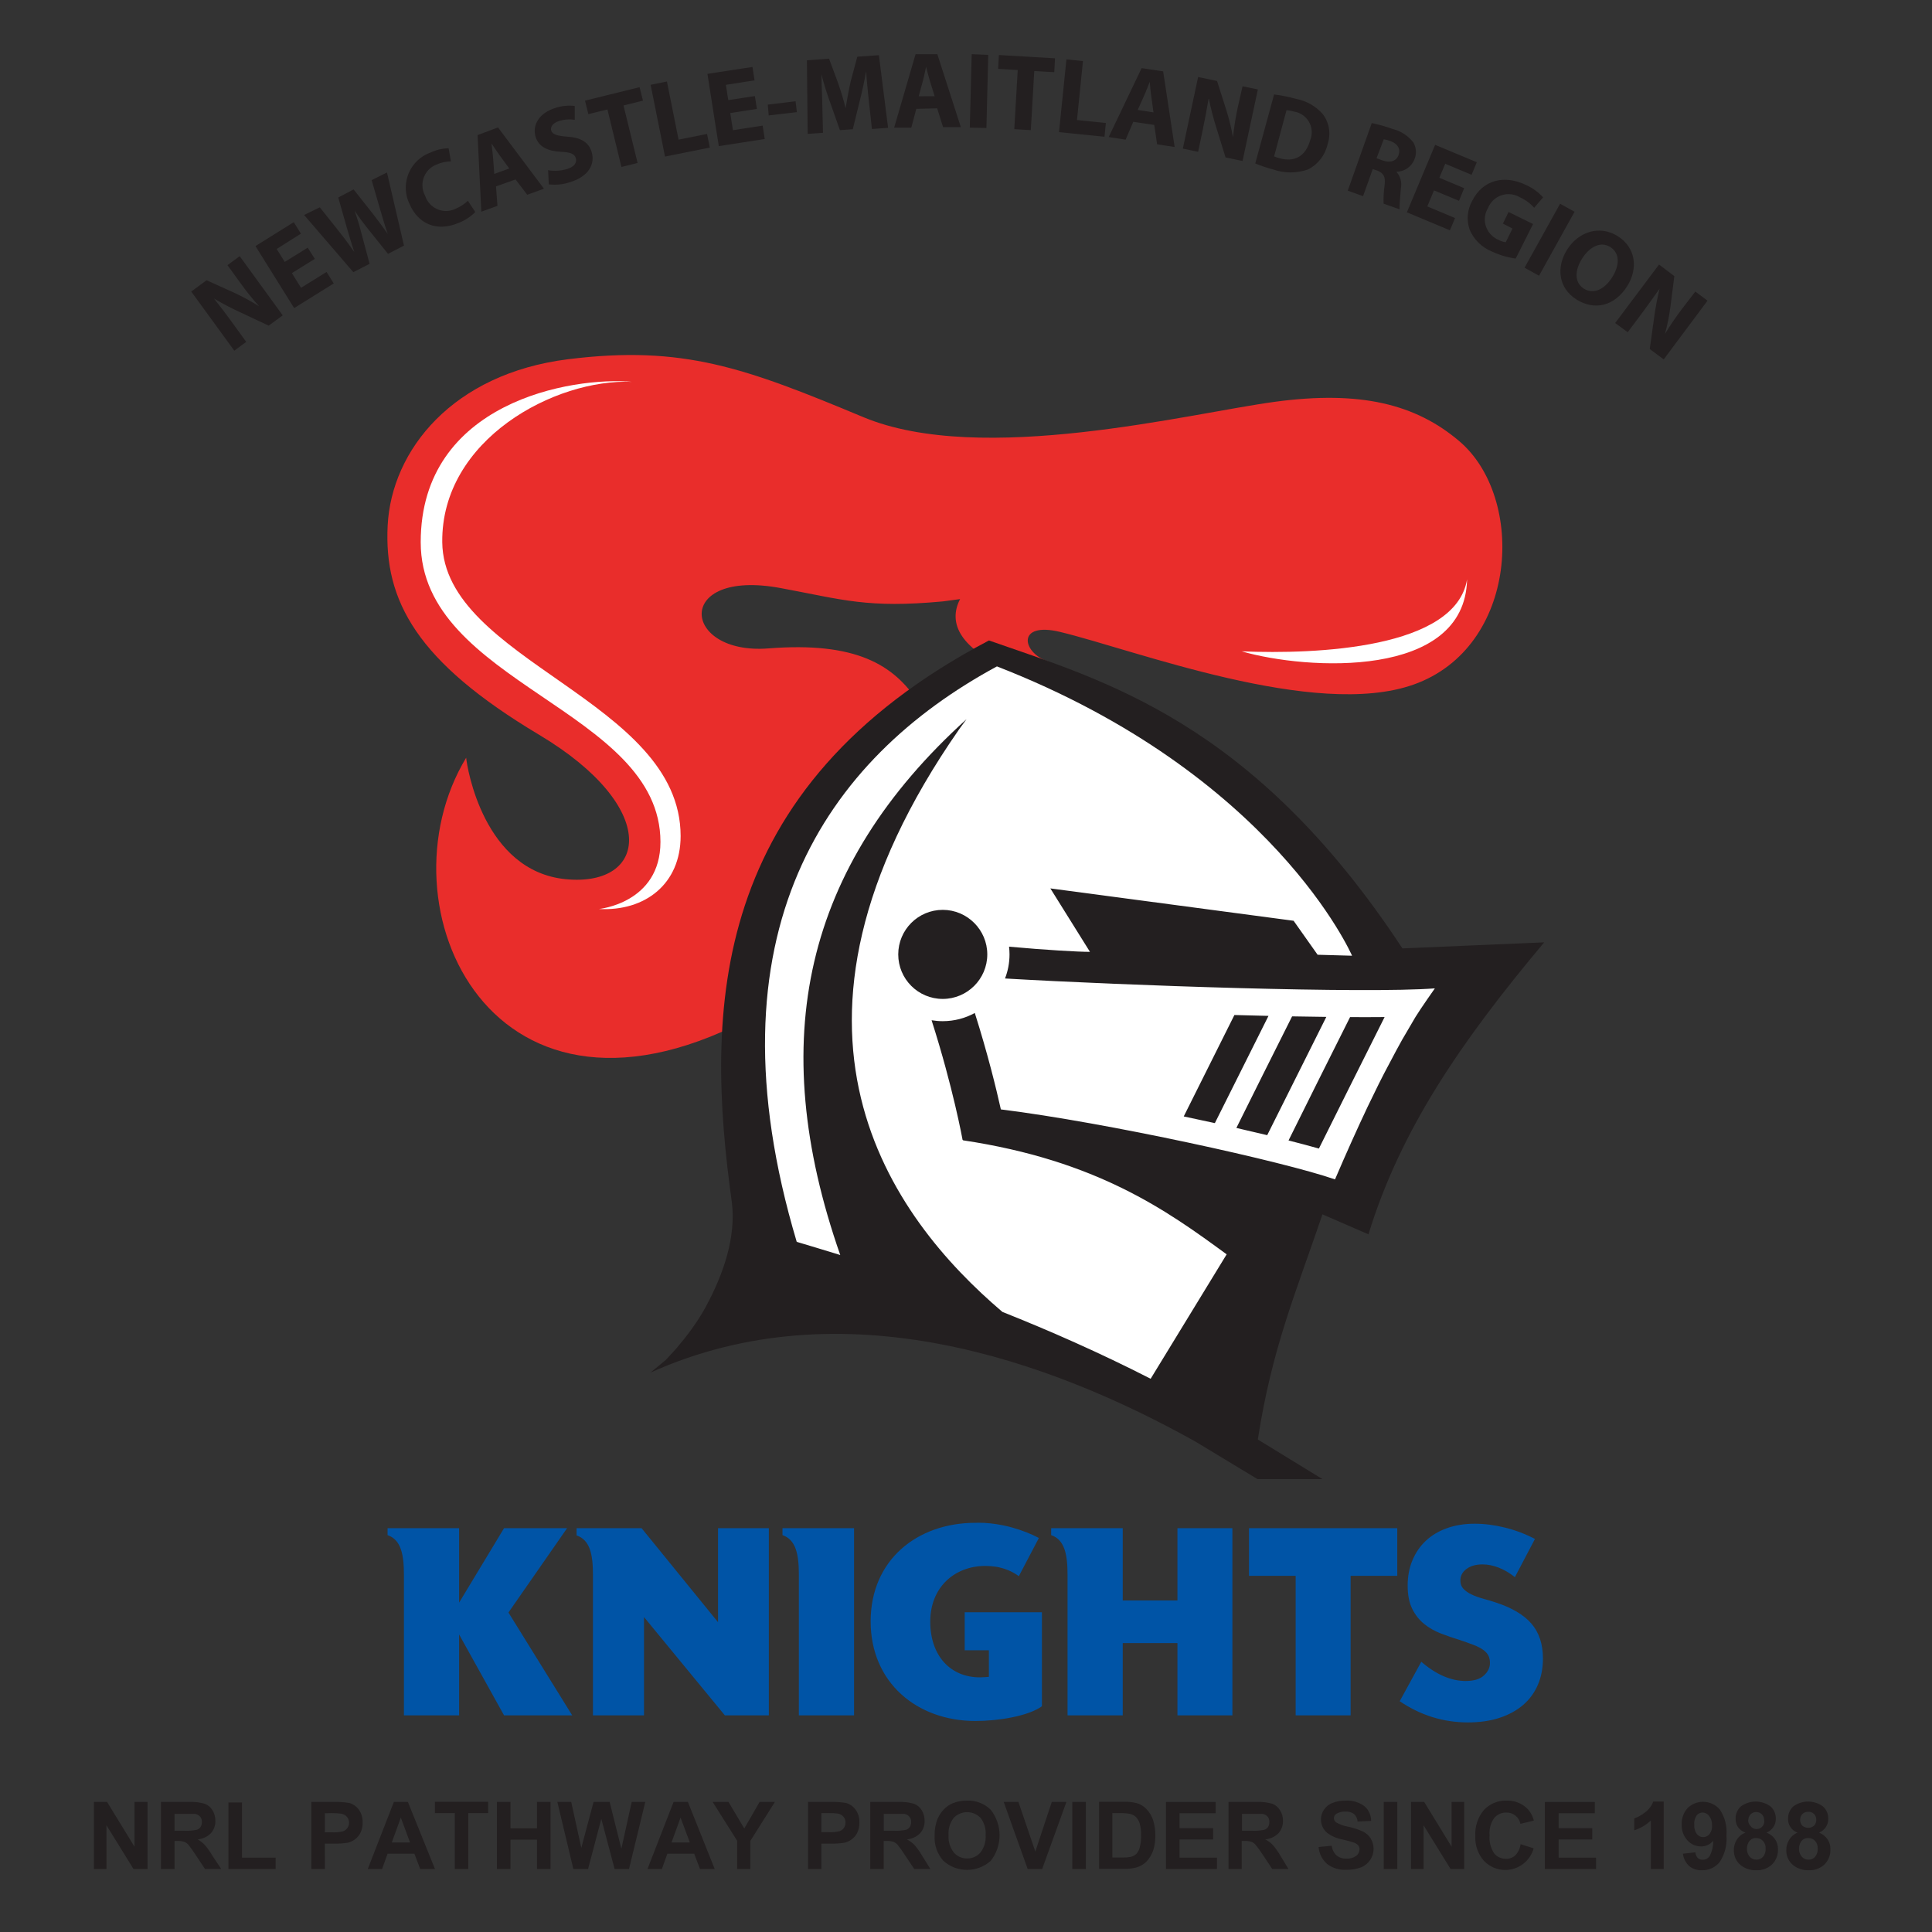
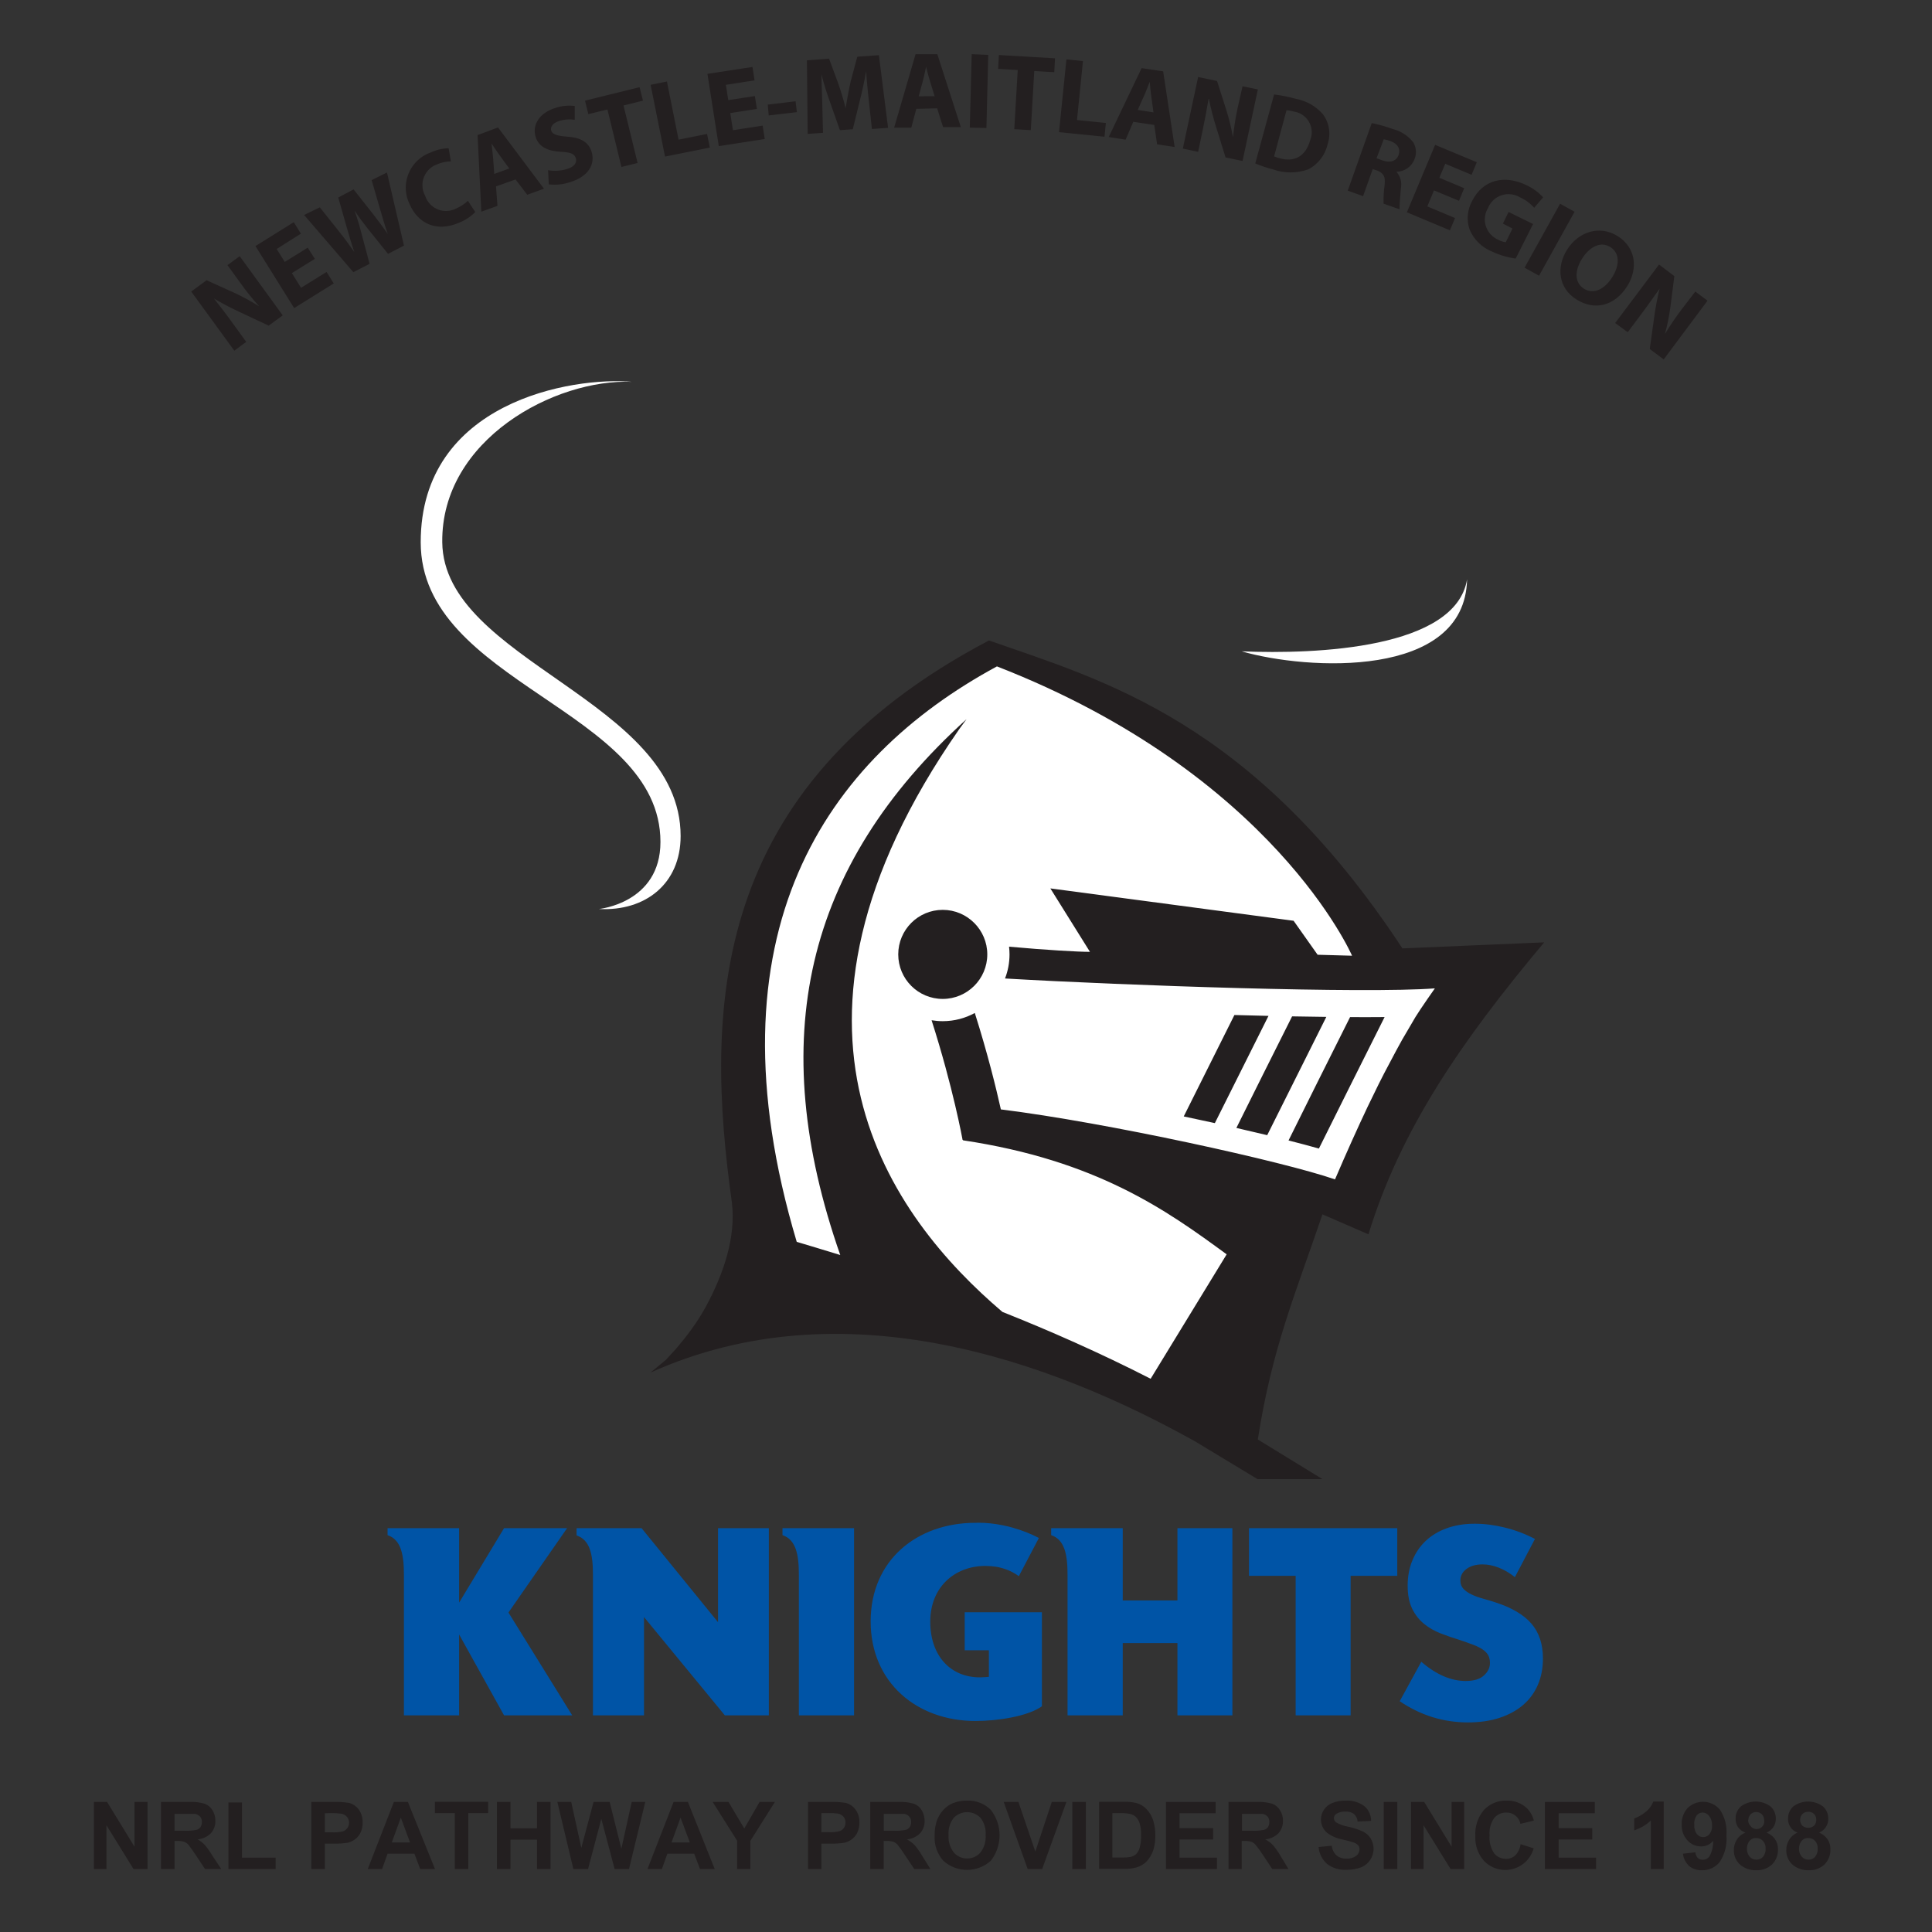
<svg xmlns="http://www.w3.org/2000/svg" clip-rule="evenodd" fill-rule="evenodd" stroke-linejoin="round" stroke-miterlimit="1.414" viewBox="0 0 100 100">
  <rect x="0" y="0" width="100" height="100" fill="#333333" stroke="none" />
  <g fill-rule="nonzero">
    <path d="m78.411 81.632c-.283-.224-.568-.389-.852-.497s-.558-.162-.825-.162c-.337 0-.612.077-.825.233-.212.155-.32.357-.32.607 0 .172.054.315.16.426.107.112.247.21.42.291.173.083.368.153.585.214.218.06.433.124.646.193.851.276 1.474.645 1.869 1.105.396.46.593 1.062.593 1.803 0 .499-.086.951-.26 1.356-.173.405-.425.752-.757 1.041-.334.288-.742.512-1.225.672-.484.16-1.032.238-1.644.238-1.269 0-2.445-.365-3.527-1.097l1.117-2.042c.391.336.777.585 1.16.749.38.163.758.246 1.13.246.426 0 .743-.095.951-.284.209-.19.313-.405.313-.647 0-.146-.027-.272-.079-.381-.054-.107-.143-.207-.267-.297s-.285-.175-.486-.252c-.199-.078-.441-.163-.725-.259-.337-.103-.668-.217-.992-.342s-.611-.291-.865-.497c-.253-.207-.457-.467-.612-.782-.154-.314-.233-.713-.233-1.196 0-.482.082-.919.247-1.31.163-.392.394-.729.692-1.009.297-.28.66-.497 1.091-.652.43-.155.911-.232 1.444-.232.497 0 1.016.066 1.557.199.541.134 1.06.329 1.557.589zm-24.482 1.819v4.865c-.709.513-2.263.762-3.439.762-3.022 0-5.425-1.982-5.425-5.156s2.403-5.102 5.425-5.102c.004 0 .008.001.013.001.051-.002.102-.004.156-.004.391 0 .796.043 1.214.125.117.022.231.047.341.074l.008.003c.072.019.143.037.212.059.462.13.91.303 1.339.527l-1.038 1.977c-.393-.289-.813-.423-1.168-.486-.186-.027-.374-.044-.559-.044-1.593 0-2.858 1.096-2.858 2.884 0 1.773 1.05 2.883 2.567 2.883.114 0 .341-.014.468-.027v-1.373h-1.252v-1.968zm-30.165 5.336h-2.857v-7.277c0-1.054-.152-1.817-.847-2.052v-.36h3.704v3.853l2.326-3.853h3.263l-3.035 4.366 3.3 5.323h-3.528l-2.326-4.186zm20.442 0h-2.857v-7.277c0-1.054-.152-1.817-.847-2.052v-.36h3.704zm28.116-7.222h-2.414v7.222h-2.845v-7.222h-2.415v-2.467h7.674zm-14.209 7.222h-2.857v-7.277c0-1.054-.152-1.817-.848-2.052v-.36h3.705v3.743h2.831v-3.743h2.845v9.689h-2.845v-3.743h-2.831zm-24.779 0h-2.643v-7.277c0-1.054-.152-1.802-.847-2.038v-.374h3.364l3.957 4.866v-4.866h2.63v9.689h-2.276l-4.185-5.088z" fill="#0054a6" />
-     <path d="m29.284 45.507c4.255.413 4.931-3.708-1.386-7.479-6.318-3.775-8.029-6.918-7.833-10.828.202-3.911 3.375-7.86 9.337-8.606 5.962-.743 9.169.447 15.286 2.998 6.12 2.552 16.908-.206 21.316-.797 4.406-.593 7.272.122 9.528 2.039 3.457 2.937 3.059 10.669-2.356 12.596-5.115 1.82-14.465-1.802-18.311-2.723-2.251-.54-1.981 1.058-.63 1.529l-1.676.56c-2.912-1.174-3.505-2.554-2.865-3.787l-.884.119c-3.933.365-5.183-.092-8.401-.689-5.559-1.033-5.139 3.478-.63 3.122 4.517-.355 6.488.843 7.754 2.79-7.47 6.52-8.271 16.114-8.271 16.114-13.812 7.632-19.765-5.595-15.134-13.245.045.491.901 5.873 5.156 6.287z" fill="#e92d2b" />
    <path d="m64.967 74.523v1.165c-7.509-4.056-16.389-9.841-28.788-5.966l.231-.346 2.62-3.66c-1.716-10.172-3.531-23.436 12.402-31.712 5.753 1.995 13.32 3.99 20.882 15.357l7.163-.3c-4.239 4.987-7.264 9.375-8.877 14.559l-2.321-.998c-1.412 4.087-2.419 5.684-3.127 10.273zm-32.247-54.759c-3.994-.17-9.886 2.983-9.829 8.302.067 6.144 12.338 8.179 12.338 15.208 0 2.472-1.828 3.904-4.23 3.776 0 0 3.186-.303 3.186-3.471 0-6.853-12.409-8.186-12.409-15.514 0-7.268 7.845-8.579 10.944-8.301zm43.215 10.224c-.104 5.175-8.298 4.701-11.666 3.725 3.892.162 11.076-.144 11.666-3.725z" fill="#fff" />
  </g>
  <path d="m90.346 94.857c-.16-.054-.299-.159-.396-.297-.078-.126-.118-.272-.115-.421-.008-.241.091-.475.27-.638.455-.337 1.082-.337 1.538 0 .18.163.28.396.273.638.002.154-.042.304-.127.433-.087.127-.21.226-.353.285.179.065.332.184.44.341.103.15.156.329.151.511.015.295-.096.584-.305.793-.22.207-.515.316-.817.301-.285.011-.565-.078-.792-.25-.242-.19-.379-.485-.369-.792-.003-.182.046-.36.139-.516.104-.179.268-.317.463-.388zm2.696 0c-.303-.106-.503-.397-.492-.718-.008-.241.091-.475.27-.638.455-.337 1.082-.337 1.538 0 .18.163.28.396.273.638.004.154-.041.305-.127.433-.086.126-.207.226-.349.285.177.066.329.185.436.341.103.15.156.329.151.511.015.295-.096.584-.305.793-.22.207-.515.316-.817.301-.285.011-.565-.078-.792-.25-.242-.19-.379-.485-.369-.792-.003-.182.046-.36.139-.516.099-.176.256-.313.444-.388zm-5.934 1.09.646-.071c.006.109.049.212.123.293.072.064.166.097.262.091.14.001.271-.07.349-.186.13-.244.194-.517.186-.793-.154.187-.385.294-.626.289-.272.003-.531-.113-.71-.317-.202-.224-.307-.519-.293-.82-.014-.314.098-.62.309-.852.213-.206.498-.321.794-.321.337 0 .658.149.875.408.26.395.379.868.337 1.339.041.486-.083.971-.353 1.376-.224.276-.565.432-.92.42-.238.011-.473-.067-.658-.218-.179-.168-.293-.394-.321-.638zm-8.402-.492.677.214c-.182.66-.786 1.12-1.471 1.12-.417 0-.817-.171-1.105-.474-.311-.354-.47-.817-.444-1.288-.03-.49.131-.973.448-1.347.308-.325.742-.501 1.189-.48.384-.011.756.132 1.035.396.175.176.298.397.356.639l-.693.166c-.033-.167-.125-.318-.258-.424-.133-.108-.3-.164-.472-.159-.239-.007-.47.095-.626.278-.184.26-.27.578-.242.896-.03.331.054.662.238.939.151.183.378.287.615.281.176.004.348-.06.479-.178.15-.159.246-.362.274-.579zm-30.329-.44c-.01-.303.044-.606.158-.887.078-.177.187-.338.321-.476.128-.133.28-.239.448-.313.238-.096.493-.143.749-.139.458-.02.904.152 1.229.476.608.771.608 1.868 0 2.639-.693.626-1.76.626-2.453 0-.318-.355-.481-.823-.452-1.3zm19.873.587.682-.067c.019.192.107.371.249.503.144.114.324.172.508.163.181.012.362-.038.511-.143.104-.081.167-.205.17-.337.002-.076-.024-.151-.071-.21-.071-.07-.158-.122-.254-.151-.083-.028-.269-.079-.558-.15-.287-.051-.559-.168-.793-.341-.207-.174-.324-.432-.321-.702 0-.177.054-.349.154-.495.104-.159.255-.281.432-.349.217-.086.449-.128.682-.123.352-.024.701.078.983.289.221.191.347.47.345.761l-.698.032c-.012-.152-.081-.293-.194-.396-.131-.087-.287-.129-.444-.119-.169-.01-.337.034-.479.127-.071.05-.112.131-.111.218.001.082.041.16.107.21.198.115.415.193.642.23.26.056.514.14.757.249.161.08.299.202.396.353.099.162.152.349.152.539 0 .421-.257.802-.647.959-.241.091-.497.134-.753.127-.363.024-.722-.084-1.011-.305-.252-.224-.409-.536-.436-.872zm-22.509 1.138h-.697v-3.472h1.474c.268-.012.535.02.793.095.165.063.305.18.396.333.101.164.154.354.151.547.009.235-.073.465-.23.642-.183.185-.426.299-.686.321.146.076.28.175.396.293.15.175.282.363.397.563l.424.678h-.836l-.508-.757c-.111-.179-.234-.35-.368-.512-.06-.061-.131-.11-.21-.142-.115-.032-.234-.046-.353-.04h-.143zm-15.303 0h-.761l-.828-3.472h.717l.523 2.378.634-2.378h.833l.606 2.425.535-2.425h.702l-.841 3.472h-.745l-.689-2.597zm32.485-2.886h-1.871v.769h1.74v.587h-1.74v.943h1.938v.587h-2.639v-3.472h2.572zm-25.929 2.886h-.761l-.302-.793h-1.387l-.285.793h-.745l1.351-3.472h.741zm49.119 0h-.665v-2.509c-.246.23-.54.403-.861.507v-.614c.206-.075.398-.183.567-.321.19-.142.336-.334.42-.555h.539zm-3.567-2.886h-1.87v.769h1.739v.587h-1.739v.943h1.938v.587h-2.652v-3.472h2.584zm-18.275 2.886h-.682v-3.472h1.474c.268-.012.536.02.793.095.166.063.305.18.396.333.105.163.158.353.155.547.007.235-.075.464-.23.642-.185.185-.429.299-.69.321.147.075.281.174.397.293.149.175.282.363.396.563l.412.678h-.84l-.503-.757c-.114-.178-.239-.349-.373-.512-.058-.063-.13-.112-.21-.142-.115-.033-.234-.046-.353-.04h-.142zm-37.848 0h-.702v-3.472h.702v1.367h1.371v-1.367h.702v3.472h-.702v-1.518h-1.371zm16.092 0h-.69v-3.472h1.122c.28-.01.56.007.836.051.199.054.374.175.496.341.142.195.214.433.202.674.007.186-.033.371-.115.539-.069.135-.17.252-.294.341-.109.078-.233.135-.364.166-.24.037-.482.053-.725.048h-.468zm31.169 0h-.65v-3.472h.682l1.419 2.318v-2.318h.65v3.472h-.702l-1.399-2.264zm-19.742 0h-.749l-1.241-3.472h.761l.876 2.568.852-2.568h.757zm18.382 0h-.701v-3.472h.701zm-33.487 0h-.682v-1.463l-1.268-2.009h.82l.817 1.375.792-1.375h.793l-1.272 2.017zm17.368 0h-.702v-3.472h.702zm-33.69 0h-.765l-.301-.793h-1.387l-.286.793h-.741l1.352-3.472h.725zm-13.48 0h-.702v-3.472h1.475c.268-.012.535.02.793.095.165.063.305.18.396.333.101.164.154.354.151.547.009.235-.074.465-.23.642-.183.185-.427.299-.686.321.138.078.264.177.373.293.149.175.282.363.396.563l.452.678h-.84l-.504-.757c-.113-.178-.236-.349-.368-.512-.061-.062-.134-.111-.214-.142-.115-.033-.234-.046-.353-.04h-.139zm16.231-2.894h-1.027v2.894h-.698v-2.894h-1.03v-.586h2.755zm-8.451 2.894h-.701v-3.472h1.126c.278-.01.557.007.832.051.199.055.375.175.499.341.138.197.208.433.198.674.008.186-.032.371-.115.539-.068.136-.168.253-.293.341-.109.078-.233.135-.364.166-.24.037-.483.053-.726.048h-.456zm-11.304 0h-.65v-3.472h.682l1.419 2.318v-2.318h.674v3.472h-.725l-1.4-2.264zm7.016-.587h1.74v.587h-2.442v-3.445h.702zm44.363-2.893h1.281c.221-.007.442.015.658.067.2.056.382.167.523.321.15.16.264.351.333.559.082.265.121.542.115.82.003.251-.033.502-.107.741-.077.229-.204.438-.373.611-.14.129-.309.224-.491.277-.203.055-.413.081-.623.076h-1.316zm33.532 2.413c-.009.155.04.308.139.428.089.101.218.157.352.155.13.004.255-.05.341-.147.098-.12.146-.273.135-.428.009-.145-.041-.288-.139-.396-.088-.097-.214-.151-.345-.147-.141-.01-.279.053-.364.167-.078.107-.12.236-.119.368zm2.695 0c-.01.156.041.31.143.428.087.101.215.158.348.155.13.004.255-.05.341-.147.098-.12.146-.273.135-.428.009-.144-.04-.287-.135-.396-.089-.097-.217-.15-.348-.147-.142-.01-.28.053-.365.167-.078.107-.119.236-.119.368zm-44.019-.681c-.023.322.075.641.274.895.172.2.426.312.689.306.263.006.515-.106.686-.306.198-.257.294-.579.27-.903.024-.319-.069-.637-.262-.892-.182-.189-.433-.295-.696-.295-.262 0-.513.106-.695.295-.197.257-.292.577-.266.9zm9.005 1.153c.141.004.282-.007.42-.032.106-.026.203-.076.286-.146.088-.094.15-.209.182-.333.054-.209.078-.423.071-.638.008-.208-.016-.415-.071-.615-.038-.126-.106-.242-.198-.337-.091-.084-.203-.14-.325-.162-.19-.031-.382-.043-.575-.036h-.317v2.299zm-22.397-.781-.48-1.284-.468 1.284zm-14.483 0-.476-1.284-.467 1.284zm67.392-.879c.01-.175-.042-.348-.147-.488-.08-.111-.208-.178-.345-.179-.119.001-.231.055-.305.147-.094.14-.137.308-.123.476-.015.174.033.349.135.491.079.099.2.157.327.157s.247-.058.327-.157c.097-.128.144-.287.131-.447zm-71.403.356c.187.01.374-.009.555-.055.181-.072.301-.248.301-.443 0-.114-.041-.224-.115-.311-.075-.08-.173-.134-.281-.154-.174-.024-.349-.035-.524-.032l-.333.008v.987zm25.699-.008c.187.01.374-.009.555-.055.089-.033.165-.093.218-.171.053-.08.08-.174.079-.269.005-.115-.035-.227-.111-.313-.075-.08-.173-.135-.281-.155-.167-.021-.335-.029-.503-.024h-.353v.987zm-32.822-.947h-1.054v.872h.515c.212.012.424-.004.63-.048.081-.023.151-.074.199-.142.049-.078.074-.17.071-.262.006-.103-.028-.204-.095-.281-.07-.076-.164-.125-.266-.139zm55.256 0h-1.059v.872h.52c.211.012.423-.004.63-.048.079-.025.149-.075.198-.142.046-.08.07-.17.067-.262.007-.102-.025-.203-.091-.281-.069-.076-.163-.125-.265-.139zm-19.053 0h-.547v.872h.519c.212.011.424-.005.631-.048.079-.023.148-.074.194-.142.049-.078.074-.17.071-.262.006-.103-.028-.204-.095-.281-.068-.077-.161-.126-.262-.139zm44.193.301c-.007.115.033.229.111.313.074.108.197.173.328.173.217 0 .396-.179.396-.396 0-.03-.004-.061-.01-.09 0-.217-.179-.396-.397-.396-.006-.001-.013-.001-.02-.001-.217 0-.396.179-.396.397zm2.691 0c-.006.116.036.229.115.313.174.145.429.145.603 0 .079-.083.12-.195.115-.309.006-.112-.036-.222-.115-.301-.079-.077-.187-.117-.297-.111-.008-.001-.016-.001-.024-.001-.218 0-.397.179-.397.396zm-4.561.298c0 .004 0 .007-.001.011v-.02c.001.003.001.006.001.009zm-16.026-45.396c-7.757-11.798-15.509-13.87-21.401-15.939-14.543 7.65-14.692 19.164-13.304 29.102.21 1.786-.421 3.657-1.34 5.364-.438.819-1.042 1.601-1.536 2.179l-.544.594-.798.657c9.977-4.49 20.719-.613 28.213 3.572l3.211 1.941h3.351l.002-.005-3.338-2.046c.729-4.695 1.911-7.441 3.346-11.654l2.38 1.035c1.652-5.381 4.752-9.936 9.097-15.113zm.675 3.552c.282-.46 1.005-1.483 1.005-1.483-3.618.278-16.004-.147-22.249-.512.15-.386.233-.806.233-1.247 0-.134-.009-.268-.024-.399 1.937.175 3.561.268 4.188.268l-2.05-3.284 12.59 1.675 1.243 1.759 1.783.05s-4.063-9.399-18.381-14.975c-8.854 4.791-15.132 13.797-10.363 29.785.575.173 1.338.399 2.253.682-3.884-11.107-1.89-20.11 6.535-27.734l-.371.507c-10.828 15.55-3.505 25.295 2.23 30.172 2.411.958 5.023 2.105 7.672 3.459l3.934-6.439c-3.101-2.277-6.72-4.864-13.645-5.902-.002-.008-.004-.015-.006-.024l-.017.004c-.007-.037-.489-2.703-1.605-6.195.189.031.381.048.578.048.601 0 1.167-.154 1.659-.424.668 2.111 1.105 3.895 1.349 4.991 5.492.683 14.62 2.694 17.295 3.623.598-1.395 1.154-2.63 1.684-3.75l.573-1.175c.093-.191.191-.38.287-.566l.621-1.172c.104-.193.21-.384.31-.566zm-3.384.004c.28.001.559.003.825.003.339 0 .657-.002.962-.005-1.192 2.377-2.608 5.208-3.4 6.806-.467-.132-.996-.272-1.572-.419.737-1.496 2.114-4.25 3.185-6.385zm-3.001-.038c.606.011 1.199.02 1.772.027-1.035 2.065-2.24 4.473-3.06 6.122-.509-.123-1.042-.248-1.596-.374.778-1.57 1.95-3.914 2.884-5.775zm-2.986-.07c.594.016 1.183.031 1.764.045-.917 1.828-1.972 3.935-2.776 5.55-.527-.115-1.065-.231-1.611-.346.771-1.551 1.795-3.598 2.623-5.249zm-15.096-.833c-1.274 0-2.304-1.031-2.304-2.305 0-1.271 1.03-2.305 2.304-2.305 1.268 0 2.305 1.034 2.305 2.305 0 1.274-1.037 2.305-2.305 2.305zm34.804-34.984 2.271-3.028.792.599-.202 1.585c-.063.476-.158.948-.285 1.411.273-.45.569-.885.888-1.304l.685-.892.631.472-2.268 3.04-.721-.539.23-1.657c.067-.492.159-.98.277-1.462-.285.396-.594.844-.967 1.339l-.681.912zm-71.474 1.431-2.228-3.06.793-.586 1.454.658c.435.204.858.434 1.265.689-.353-.391-.682-.803-.987-1.232l-.65-.896.634-.464 2.227 3.064-.729.531-1.51-.71c-.452-.207-.892-.439-1.32-.693.313.396.638.816.999 1.32l.67.923zm4.169-4.752-1.189.737.476.761 1.32-.82.372.594-2.049 1.276-2.002-3.21 1.982-1.237.369.595-1.253.792.417.67 1.189-.737zm67.935 1.403c-.662 1.05-1.701 1.288-2.636.697-.935-.59-1.054-1.668-.48-2.58.575-.911 1.669-1.292 2.616-.697.948.594 1.059 1.68.5 2.58zm-2.343-1.415c-.396.626-.396 1.256.107 1.562.504.305 1.063.019 1.455-.603s.396-1.244-.099-1.558c-.496-.313-1.07-.023-1.463.599zm-.388-2.426-1.839 3.31-.749-.416 1.839-3.31zm-63.21 3.127-2.549-2.96.813-.397.991 1.245c.285.357.578.757.792 1.066-.134-.396-.265-.84-.396-1.296l-.432-1.522.793-.42 1.006 1.272c.278.357.52.686.765 1.035-.142-.397-.273-.837-.396-1.269l-.44-1.518.793-.396.88 3.785-.825.428-1.034-1.288c-.242-.305-.46-.591-.698-.951.139.396.25.757.345 1.137l.432 1.617zm60.162-.705c-.426-.058-.84-.181-1.229-.365-.522-.209-.939-.619-1.157-1.137-.166-.486-.12-1.02.127-1.471.563-1.129 1.7-1.371 2.818-.824.326.15.619.364.86.63l-.464.539c-.198-.229-.445-.411-.721-.535-.181-.112-.39-.172-.603-.172-.466 0-.887.284-1.062.715-.11.179-.168.386-.168.596 0 .454.271.866.687 1.045.122.07.257.116.397.135l.349-.71-.496-.257.293-.599 1.269.622zm-2.933-2.989-1.296-.539-.345.829 1.435.602-.266.634-2.227-.931 1.462-3.492 2.157.9-.27.65-1.363-.571-.306.725 1.285.539zm-50.919.579c-.235.24-.517.427-.829.551-1.189.515-2.14.036-2.568-.955-.132-.266-.2-.559-.2-.856 0-.82.523-1.555 1.298-1.823.288-.136.601-.209.919-.215l.119.678c-.247.003-.491.056-.717.155-.453.162-.758.594-.758 1.075 0 .194.05.384.144.554.151.466.588.784 1.078.784.183 0 .364-.045.527-.13.223-.097.428-.231.606-.397zm1.074-1.324.075 1.007-.836.301-.194-3.963 1.058-.397 2.378 3.171-.864.313-.606-.792zm45.327-3.278c.373.075.74.179 1.097.31.419.106.79.349 1.055.689.155.262.179.583.063.864-.146.394-.524.656-.943.654.208.225.297.536.238.837-.032.444-.088.947-.068 1.109l-.828-.293c-.011-.307.005-.615.047-.919.064-.48-.043-.654-.372-.793l-.238-.079-.499 1.403-.793-.286zm-42.632 2.438c.325.056.659.035.975-.059.377-.111.531-.329.46-.563-.072-.234-.282-.305-.761-.329-.666-.032-1.161-.246-1.32-.773-.186-.618.19-1.249 1.046-1.506.316-.101.65-.134.979-.095v.717c-.265-.042-.536-.023-.792.056-.357.107-.48.321-.424.507.055.186.305.273.828.309.709.048 1.11.289 1.264.793.183.606-.131 1.264-1.125 1.565-.352.118-.726.156-1.094.111zm-2.009-.087-.492-.674c-.139-.19-.297-.432-.428-.622.024.23.067.519.083.745l.06.832zm39.587-3.833c.385.048.765.125 1.138.23.539.099 1.028.379 1.387.793.332.442.425 1.022.246 1.545-.122.568-.494 1.05-1.011 1.312-.587.207-1.228.207-1.815 0-.314-.081-.621-.185-.92-.309zm-34.506.777-.987.242-.175-.698 2.826-.697.175.697-1.007.25.729 2.976-.836.207zm39.809 2.525.317.115c.397.142.714.027.825-.286s-.048-.57-.397-.709c-.12-.048-.245-.082-.372-.103zm-10.027-.5.792-3.706.979.207.484 1.518c.143.457.257.923.341 1.395.054-.524.138-1.044.249-1.558l.246-1.082.793.163-.793 3.705-.88-.186-.491-1.585c-.149-.474-.272-.956-.369-1.443h-.02c-.079.491-.178 1.015-.305 1.621l-.234 1.118zm4.724.405c.092.04.188.072.285.095.746.21 1.344-.072 1.586-.944.051-.127.077-.264.077-.402 0-.529-.387-.984-.909-1.068-.129-.039-.262-.063-.397-.071zm-32.271-3.706.844-.171.603 3.009 1.474-.294.143.706-2.319.464zm24.982 1.914-.396.924-.876-.135 1.704-3.567 1.114.166.595 3.916-.908-.139-.147-1.002zm-19.48-.666-1.38.214.139.888 1.538-.238.107.694-2.378.368-.587-3.741 2.331-.357.107.694-1.483.23.123.792 1.376-.21zm16.02-2.564.856.087-.309 3.052 1.494.151-.071.713-2.354-.238zm-10.226 2.16c-.047-.452-.107-.999-.142-1.55-.084.488-.203 1.039-.318 1.49l-.372 1.515-.666.047-.507-1.435c-.159-.436-.325-.963-.448-1.45 0 .511.039 1.098.043 1.585l.036 1.439-.793.055-.039-3.809 1.145-.083.46 1.237c.147.428.297.892.396 1.328.076-.448.167-.956.262-1.384l.345-1.284 1.117-.079.476 3.761-.836.06zm7.705-1.609-1.014-.06.039-.717 2.905.17-.039.718-1.035-.06-.178 3.06-.856-.051zm-1.526-.785-.095 3.785-.86-.02.099-3.801zm-1.419 3.738h-.919l-.305-.971-1.082.027-.258.975h-.888l1.11-3.805h1.126zm-8.553-1.336.067.563-1.458.17-.048-.559zm18.526.575-.115-.829c-.036-.234-.06-.523-.08-.753-.091.214-.186.488-.281.694l-.341.761zm-11.328-.837-.246-.792c-.067-.222-.139-.504-.198-.73-.052.226-.107.516-.167.734l-.214.792z" fill="#231f20" />
</svg>